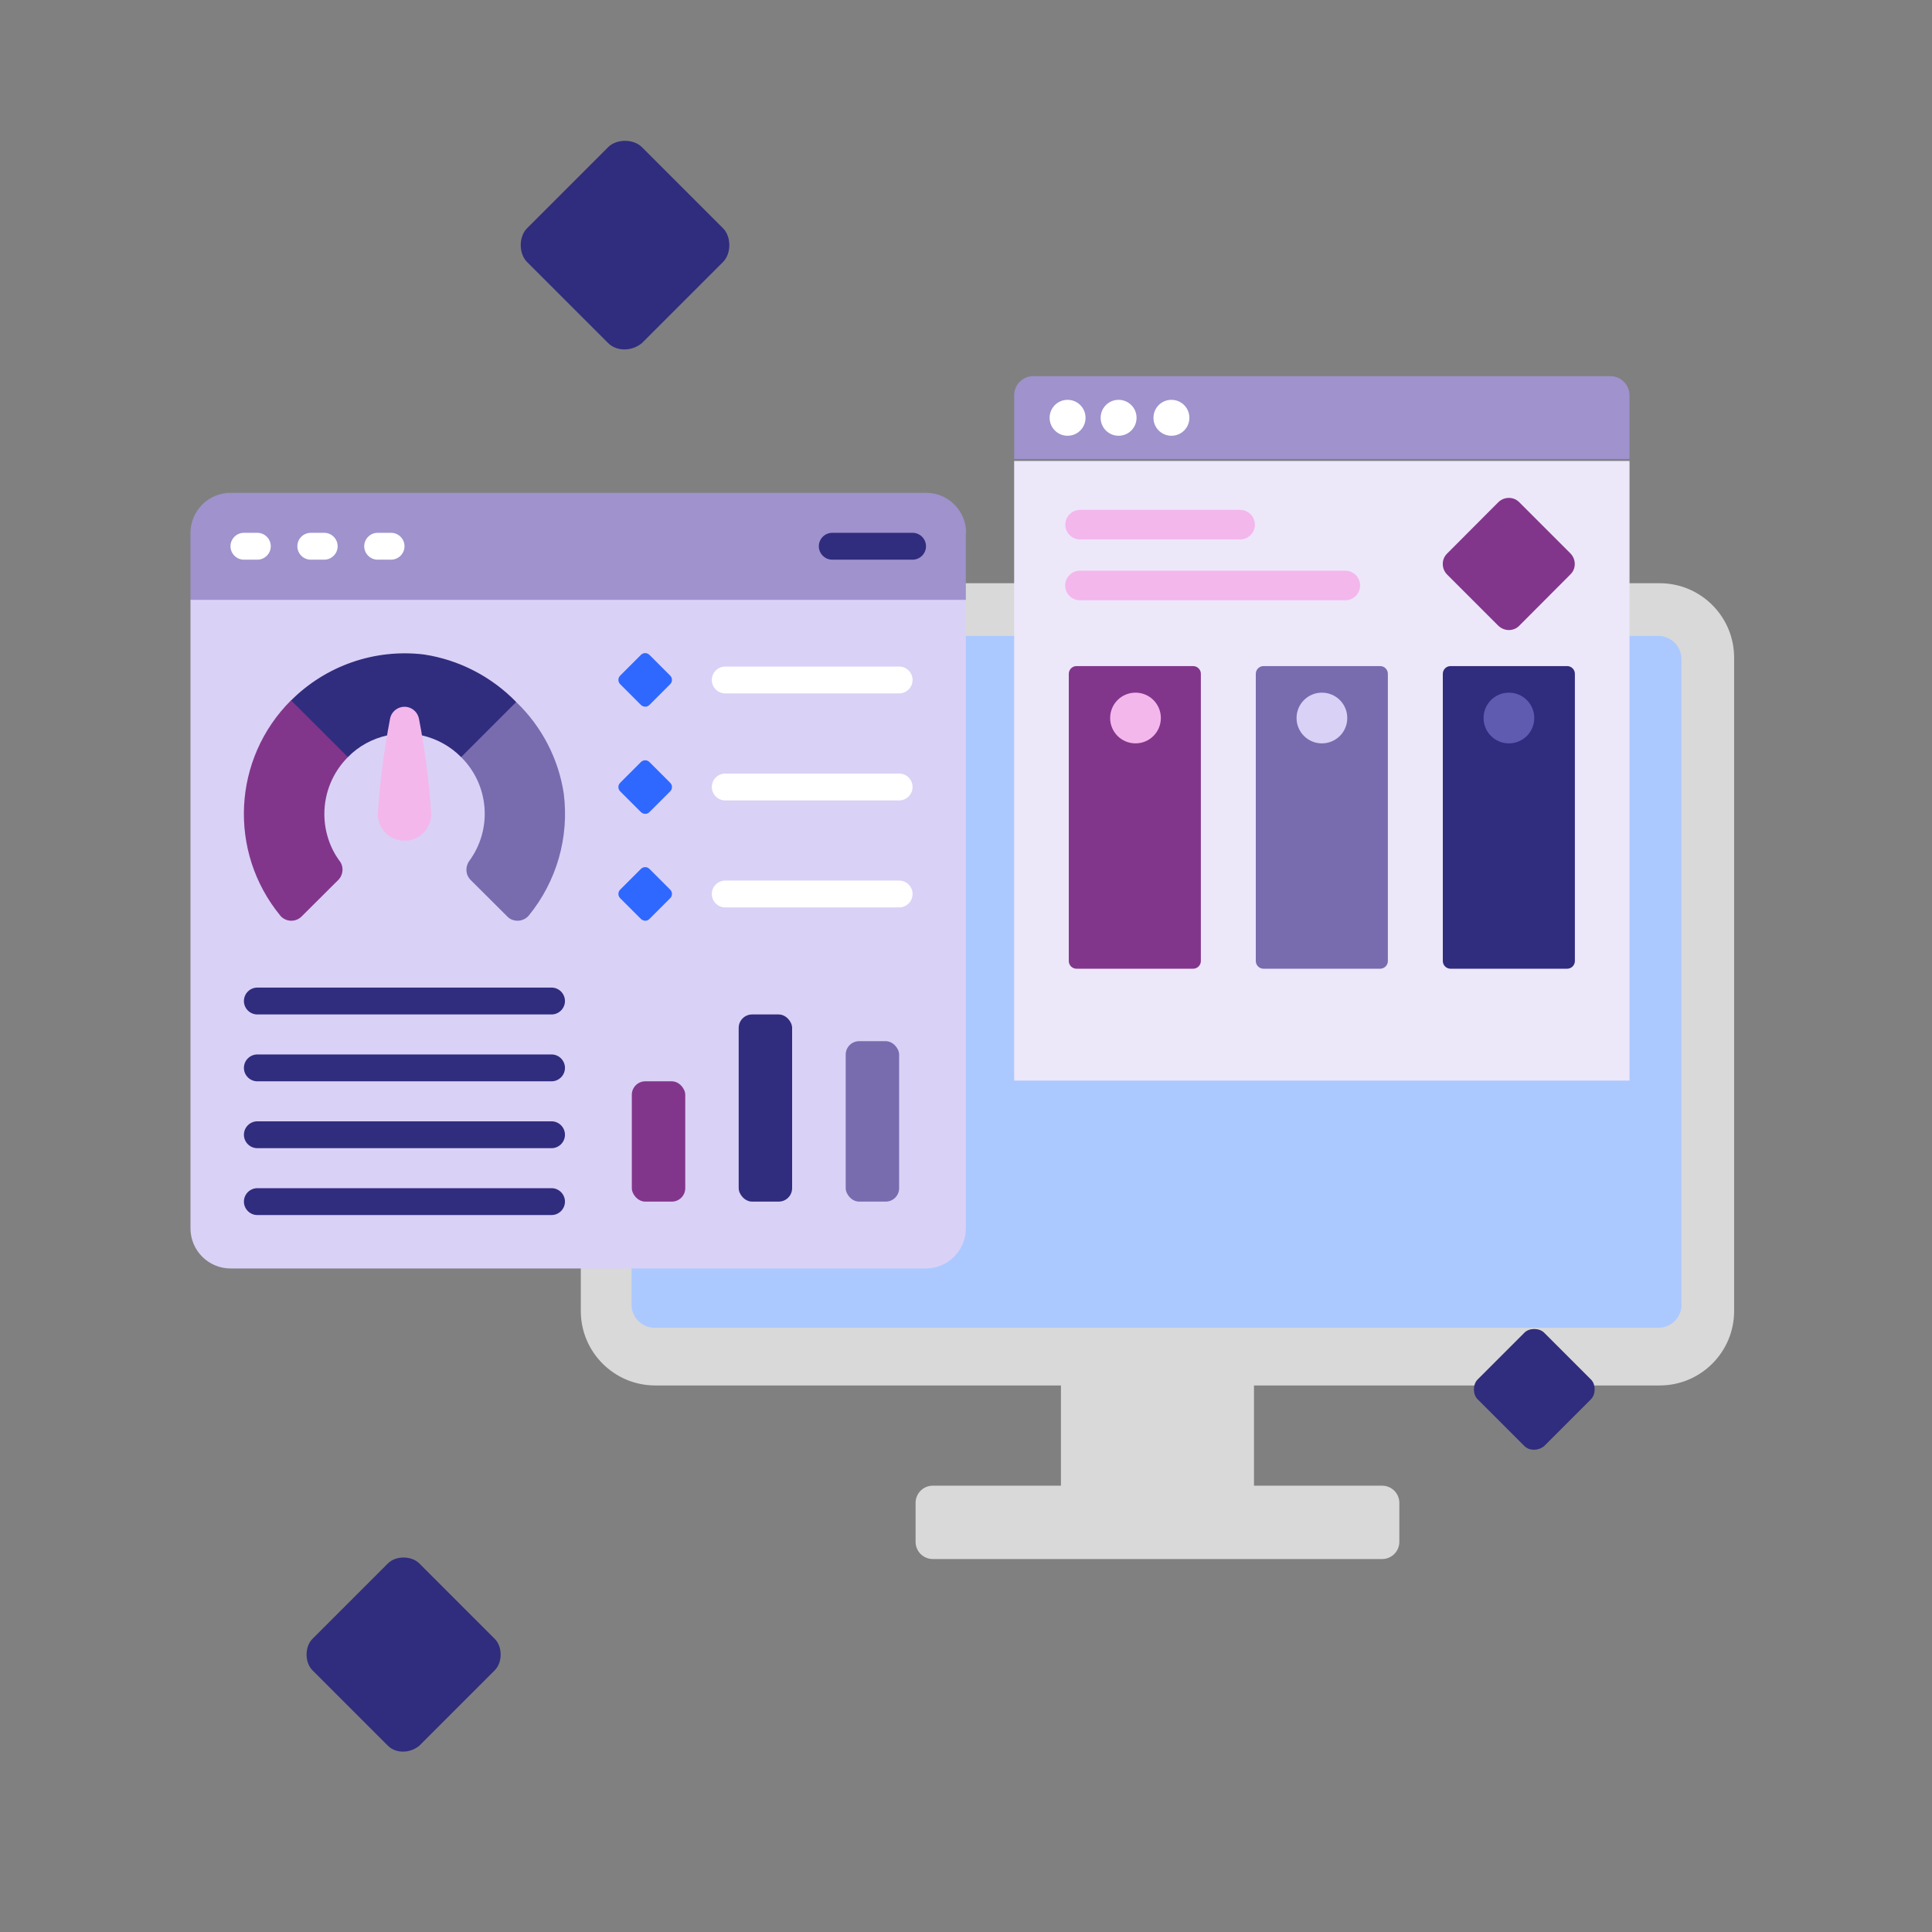
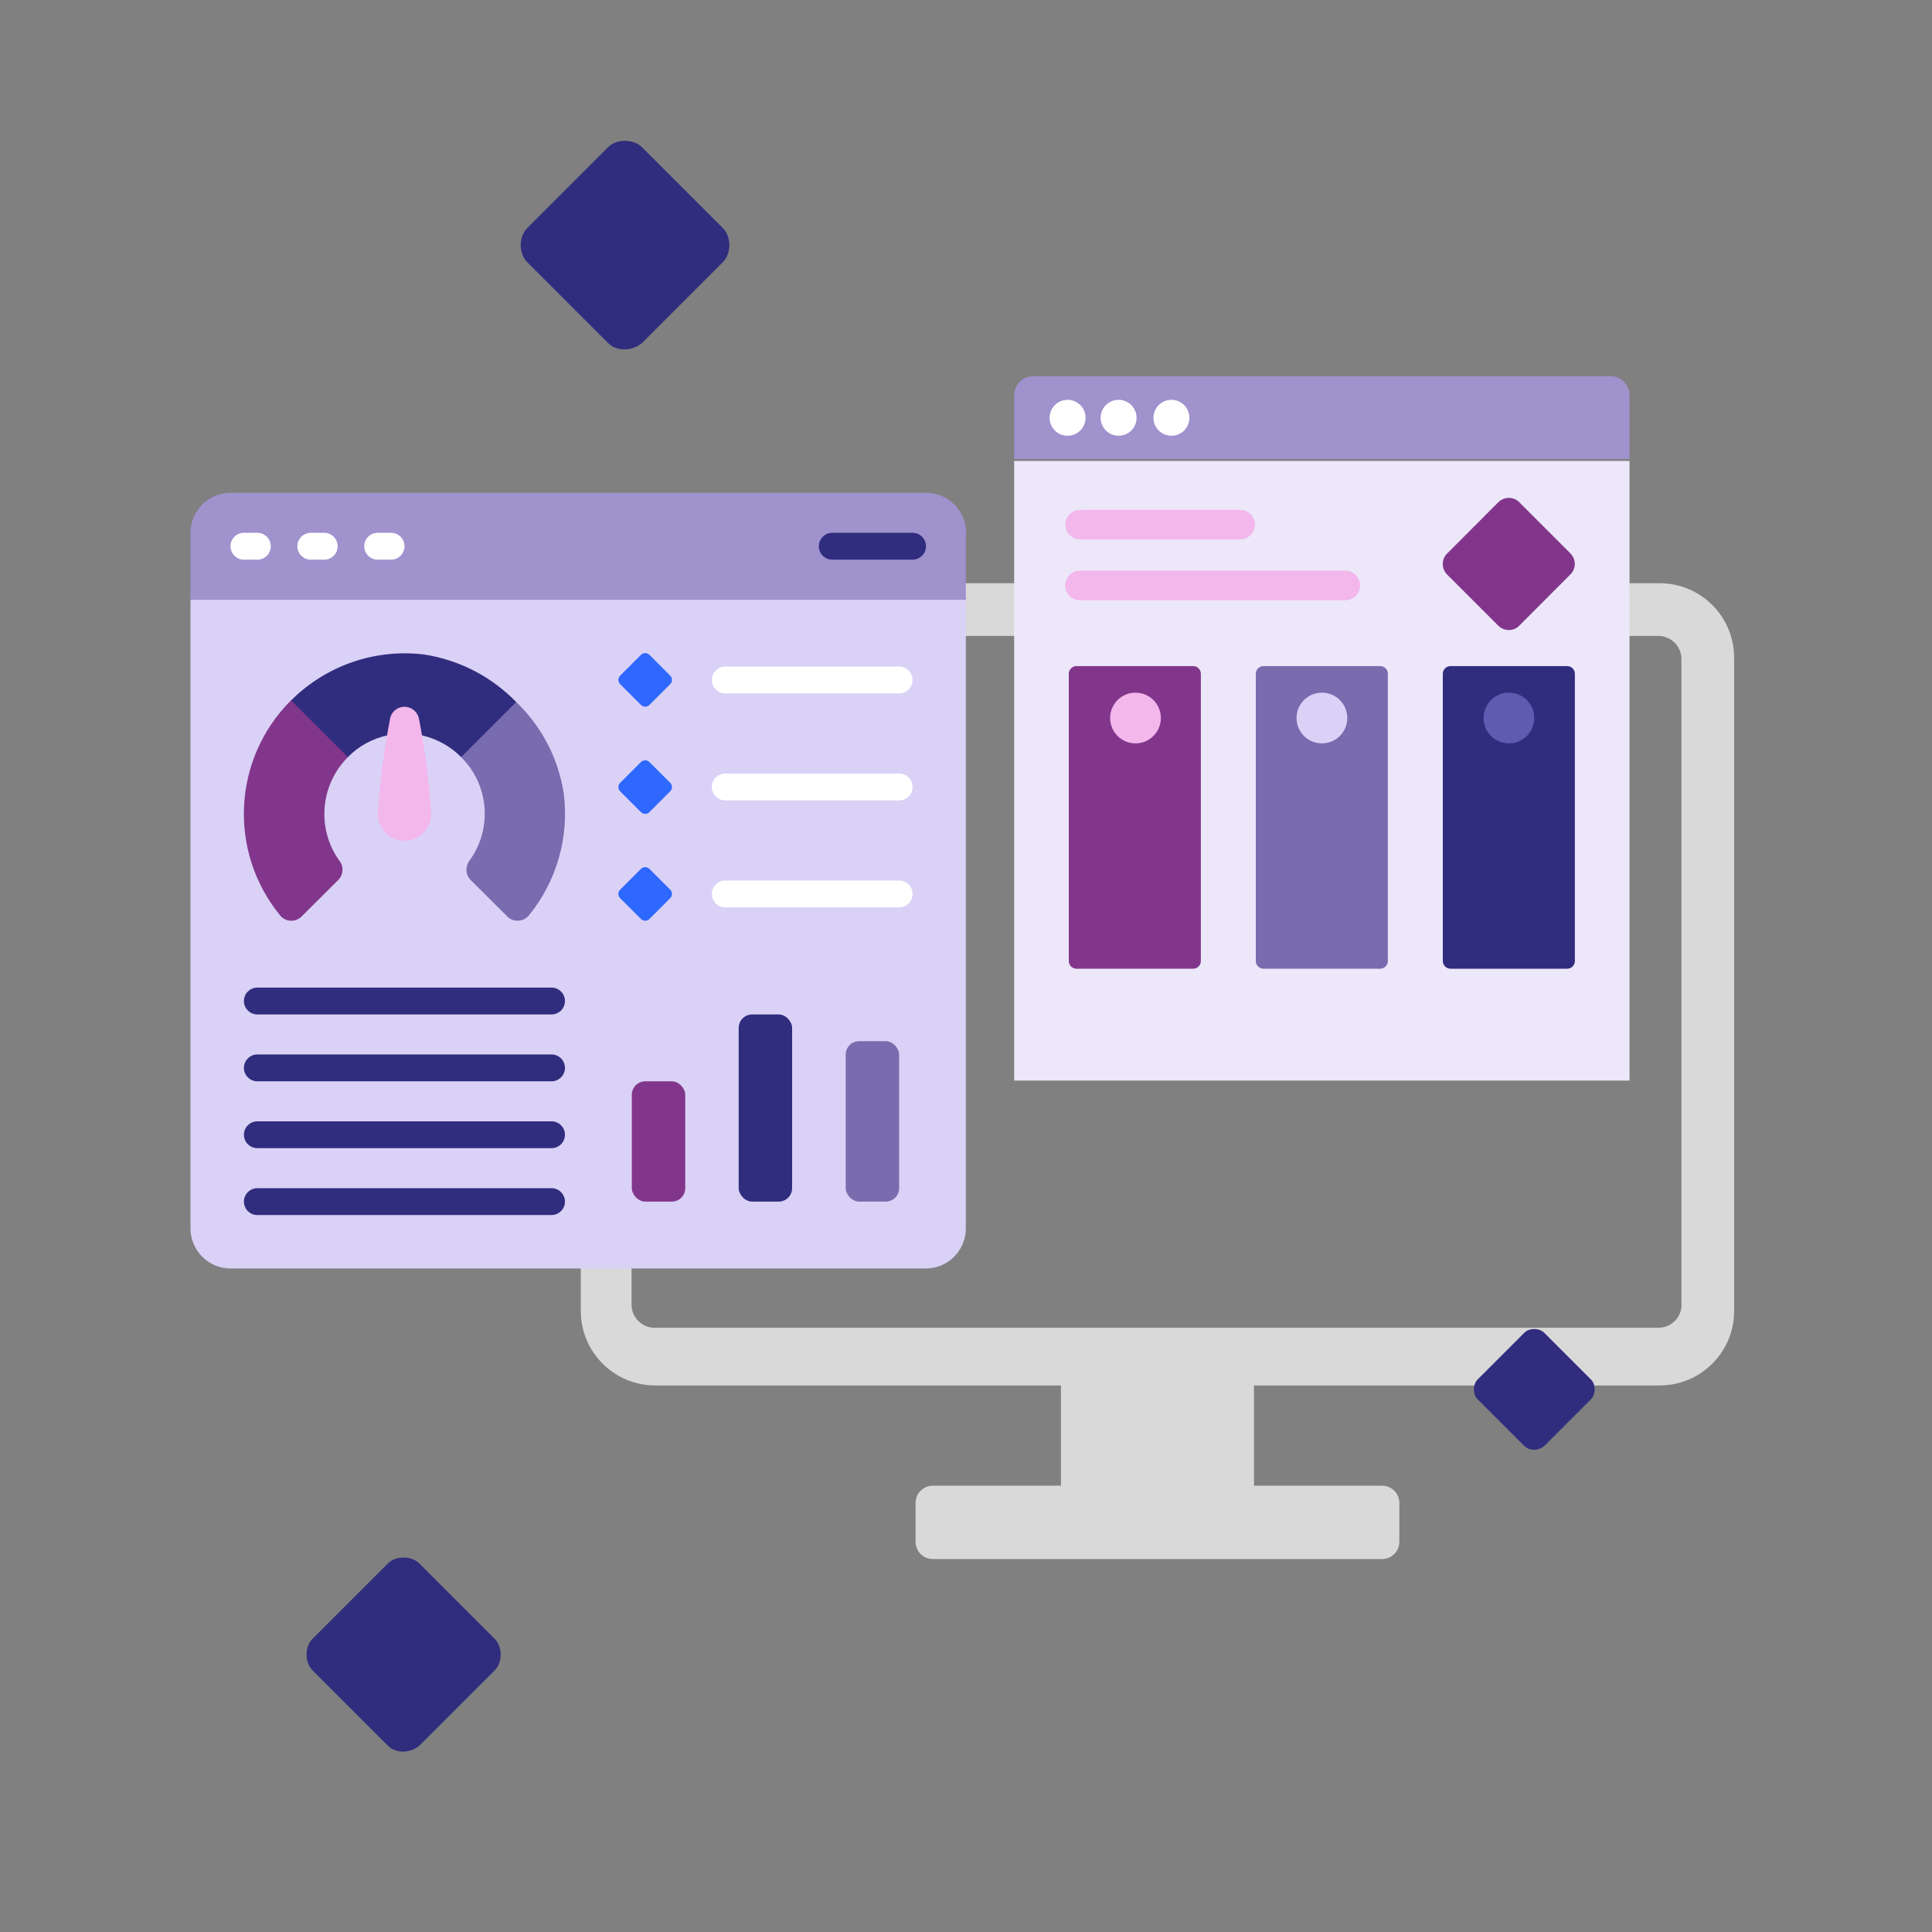
<svg xmlns="http://www.w3.org/2000/svg" id="Calque_1" data-name="Calque 1" viewBox="0 0 128 128">
  <rect x="0" y="0" width="128" height="128" fill="#808080" stroke="none" />
  <defs>
    <style>
      .cls-1 {
        fill: #dad1f6;
      }

      .cls-1, .cls-2, .cls-3, .cls-4, .cls-5, .cls-6, .cls-7, .cls-8, .cls-9, .cls-10, .cls-11, .cls-12 {
        stroke-width: 0px;
      }

      .cls-2 {
        fill: #f3b7ec;
      }

      .cls-3 {
        fill: #5e5bb1;
      }

      .cls-4 {
        fill: #786caf;
      }

      .cls-5 {
        fill: #81368b;
      }

      .cls-6 {
        fill: #ede7fa;
      }

      .cls-7 {
        fill: #302d7e;
      }

      .cls-8 {
        fill: #2e68ff;
      }

      .cls-9 {
        fill: #9f92cd;
      }

      .cls-10 {
        fill: #d9d9d9;
      }

      .cls-11 {
        fill: #abc9ff;
      }

      .cls-12 {
        fill: #fff;
      }
    </style>
  </defs>
  <g>
    <g>
-       <path class="cls-11" d="M109.87,88.86H43.51c-1.16,0-2.1-.94-2.1-2.1v-43.1c0-1.16.94-2.1,2.1-2.1h66.36c1.16,0,2.1.94,2.1,2.1v43.1c0,1.16-.94,2.1-2.1,2.1Z" />
      <path class="cls-10" d="M109.97,38.64H43.41c-2.72,0-4.93,2.21-4.93,4.93v43.29c0,2.72,2.21,4.93,4.93,4.93h26.88v6.64h-8.49c-.63,0-1.14.51-1.14,1.14v2.58c0,.63.51,1.14,1.14,1.14h29.77c.63,0,1.14-.51,1.14-1.14v-2.58c0-.63-.51-1.14-1.14-1.14h-8.49v-6.64h26.88c2.72,0,4.93-2.21,4.93-4.93v-43.29c0-2.72-2.21-4.93-4.93-4.93h.01ZM111.41,86.43c0,.85-.69,1.54-1.54,1.54H43.38c-.85,0-1.54-.69-1.54-1.54v-42.76c0-.85.69-1.54,1.54-1.54h66.48c.85,0,1.54.69,1.54,1.54v42.76h0Z" />
      <g>
        <path class="cls-6" d="M67.19,30.54h40.77v41.05h-40.77s0-41.05,0-41.05Z" />
        <path class="cls-9" d="M106.7,24.92h-38.24c-.7,0-1.27.57-1.27,1.27v4.22h40.77v-4.22c0-.7-.57-1.27-1.27-1.27h.01Z" />
        <g>
          <path class="cls-12" d="M71.92,27.68c0,.66-.53,1.19-1.19,1.19s-1.19-.53-1.19-1.19.53-1.19,1.19-1.19,1.19.53,1.19,1.19Z" />
          <path class="cls-12" d="M75.3,27.68c0,.66-.53,1.19-1.19,1.19s-1.19-.53-1.19-1.19.53-1.19,1.19-1.19,1.19.53,1.19,1.19Z" />
          <path class="cls-12" d="M78.8,27.68c0,.66-.53,1.19-1.19,1.19s-1.19-.53-1.19-1.19.53-1.19,1.19-1.19,1.19.53,1.19,1.19Z" />
        </g>
        <path class="cls-5" d="M79.05,64.18h-7.73c-.28,0-.51-.23-.51-.51v-19.03c0-.28.23-.51.51-.51h7.73c.28,0,.51.23.51.51v19.03c0,.28-.23.51-.51.51Z" />
        <path class="cls-4" d="M91.44,64.18h-7.73c-.28,0-.51-.23-.51-.51v-19.03c0-.28.23-.51.51-.51h7.73c.28,0,.51.23.51.51v19.03c0,.28-.23.51-.51.51Z" />
        <path class="cls-7" d="M103.83,64.18h-7.73c-.28,0-.51-.23-.51-.51v-19.03c0-.28.23-.51.51-.51h7.73c.28,0,.51.23.51.51v19.03c0,.28-.23.51-.51.51Z" />
        <path class="cls-2" d="M82.16,35.74h-10.6c-.54,0-.98-.44-.98-.98s.44-.98.98-.98h10.6c.54,0,.98.44.98.98s-.44.98-.98.98Z" />
        <path class="cls-2" d="M89.13,39.77h-17.58c-.54,0-.98-.44-.98-.98s.44-.98.98-.98h17.58c.54,0,.98.44.98.98s-.44.98-.98.98Z" />
        <path class="cls-2" d="M76.91,47.57c0,.93-.75,1.68-1.68,1.68s-1.68-.75-1.68-1.68.75-1.68,1.68-1.68,1.68.75,1.68,1.68Z" />
        <path class="cls-1" d="M89.26,47.57c0,.93-.75,1.68-1.68,1.68s-1.68-.75-1.68-1.68.75-1.68,1.68-1.68,1.68.75,1.68,1.68Z" />
        <path class="cls-3" d="M101.65,47.57c0,.93-.75,1.68-1.68,1.68s-1.68-.75-1.68-1.68.75-1.68,1.68-1.68,1.68.75,1.68,1.68Z" />
        <path class="cls-5" d="M99.26,41.45l-3.38-3.38c-.39-.39-.39-1.03,0-1.4l3.38-3.39c.39-.39,1.03-.39,1.4,0l3.38,3.38c.39.39.39,1.03,0,1.4l-3.38,3.39c-.37.39-1,.39-1.4,0Z" />
      </g>
    </g>
    <g>
      <path class="cls-1" d="M63.99,39.74v41.64c0,1.47-1.19,2.66-2.66,2.66H15.28c-1.47,0-2.66-1.19-2.66-2.66v-41.64l.89-.89h49.61l.89.89h-.01Z" />
      <path class="cls-9" d="M63.99,35.31v4.43H12.62v-4.43c0-1.47,1.19-2.66,2.66-2.66h46.07c1.47,0,2.66,1.19,2.66,2.66h-.01Z" />
      <path class="cls-4" d="M35.04,60.65c-.34.41-.96.47-1.37.13l-.06-.06-2.43-2.42c-.34-.34-.37-.87-.09-1.26,1.55-2.11,1.32-5.04-.54-6.88l.67-2.45,2.98-1.2c1.69,1.62,2.8,3.75,3.15,6.06.37,2.9-.47,5.82-2.31,8.08h0Z" />
      <path class="cls-8" d="M42.46,46.7l-1.37-1.37c-.16-.16-.16-.41,0-.57l1.37-1.37c.16-.16.41-.16.57,0l1.37,1.37c.16.16.16.41,0,.57l-1.37,1.37c-.15.16-.4.16-.57,0Z" />
      <path class="cls-8" d="M42.46,53.8l-1.37-1.37c-.16-.16-.16-.41,0-.57l1.37-1.37c.16-.16.41-.16.57,0l1.37,1.37c.16.16.16.41,0,.57l-1.37,1.37c-.15.16-.4.16-.57,0Z" />
      <path class="cls-8" d="M42.46,60.88l-1.37-1.37c-.16-.16-.16-.41,0-.57l1.37-1.37c.16-.16.41-.16.57,0l1.37,1.37c.16.16.16.41,0,.57l-1.37,1.37c-.15.16-.4.16-.57,0Z" />
      <rect class="cls-5" x="41.86" y="71.64" width="3.54" height="7.97" rx=".89" ry=".89" />
      <rect class="cls-7" x="48.94" y="67.21" width="3.54" height="12.4" rx=".89" ry=".89" />
      <rect class="cls-4" x="56.03" y="68.98" width="3.54" height="10.63" rx=".89" ry=".89" />
      <path class="cls-7" d="M34.2,46.51l-3.65,3.65h0c-.71-.72-1.62-1.22-2.6-1.44h-2.29c-.99.22-1.9.71-2.61,1.44l-2.45-.66-1.32-3.09c2.31-2.31,5.55-3.44,8.8-3.05,2.33.35,4.49,1.47,6.13,3.16h0Z" />
      <path class="cls-2" d="M28.57,53.93c0,.98-.79,1.77-1.77,1.77s-1.77-.79-1.77-1.77c.14-2.11.41-4.22.81-6.3.09-.53.6-.88,1.13-.79.4.07.72.39.79.79.4,2.08.68,4.18.81,6.3Z" />
      <path class="cls-5" d="M22.5,57.04c.29.38.25.92-.09,1.26l-2.43,2.42c-.38.38-.99.37-1.36,0-.02-.02-.04-.04-.06-.07-3.46-4.23-3.15-10.39.72-14.25l3.77,3.76c-1,1-1.56,2.35-1.56,3.77,0,1.12.35,2.22,1.02,3.13h0v-.02Z" />
      <path class="cls-12" d="M17.05,37.08h-.89c-.49,0-.89-.4-.89-.89s.4-.89.89-.89h.89c.49,0,.89.4.89.89s-.4.89-.89.89Z" />
      <path class="cls-12" d="M21.48,37.08h-.89c-.49,0-.89-.4-.89-.89s.4-.89.89-.89h.89c.49,0,.89.4.89.89s-.4.89-.89.89Z" />
      <path class="cls-12" d="M25.91,37.08h-.89c-.49,0-.89-.4-.89-.89s.4-.89.89-.89h.89c.49,0,.89.4.89.89s-.4.89-.89.89Z" />
      <path class="cls-7" d="M60.46,37.08h-5.32c-.49,0-.89-.4-.89-.89s.4-.89.89-.89h5.32c.49,0,.89.4.89.89s-.4.89-.89.89Z" />
      <g>
        <path class="cls-12" d="M59.57,45.94h-11.52c-.49,0-.89-.4-.89-.89s.4-.89.89-.89h11.52c.49,0,.89.4.89.89s-.4.89-.89.89Z" />
        <path class="cls-12" d="M59.57,53.03h-11.52c-.49,0-.89-.4-.89-.89s.4-.89.89-.89h11.52c.49,0,.89.4.89.89s-.4.89-.89.89Z" />
        <path class="cls-12" d="M59.57,60.12h-11.52c-.49,0-.89-.4-.89-.89s.4-.89.89-.89h11.52c.49,0,.89.4.89.89s-.4.89-.89.89Z" />
        <path class="cls-7" d="M36.54,67.21h-19.49c-.49,0-.89-.4-.89-.89s.4-.89.89-.89h19.49c.49,0,.89.4.89.89s-.4.89-.89.89Z" />
        <path class="cls-7" d="M36.54,71.64h-19.49c-.49,0-.89-.4-.89-.89s.4-.89.89-.89h19.49c.49,0,.89.4.89.89s-.4.89-.89.89Z" />
        <path class="cls-7" d="M36.54,76.07h-19.49c-.49,0-.89-.4-.89-.89s.4-.89.89-.89h19.49c.49,0,.89.4.89.89s-.4.89-.89.89Z" />
        <path class="cls-7" d="M36.54,80.5h-19.49c-.49,0-.89-.4-.89-.89s.4-.89.89-.89h19.49c.49,0,.89.4.89.89s-.4.89-.89.89Z" />
      </g>
    </g>
  </g>
  <path class="cls-7" d="M40.29,22.73l-5.37-5.37c-.56-.56-.56-1.68,0-2.24l5.37-5.37c.56-.56,1.68-.56,2.24,0l5.37,5.37c.56.56.56,1.68,0,2.24l-5.37,5.37c-.67.56-1.68.56-2.24,0h0Z" />
  <path class="cls-7" d="M101,95.81l-3.11-3.11c-.32-.32-.32-.97,0-1.3l3.11-3.11c.32-.32.97-.32,1.3,0l3.11,3.11c.32.32.32.97,0,1.3l-3.11,3.11c-.39.32-.97.32-1.3,0h0Z" />
  <path class="cls-7" d="M25.7,115.66l-5-5c-.52-.52-.52-1.56,0-2.08l5-5c.52-.52,1.56-.52,2.08,0l5,5c.52.52.52,1.56,0,2.08l-5,5c-.63.52-1.56.52-2.08,0h0Z" />
</svg>